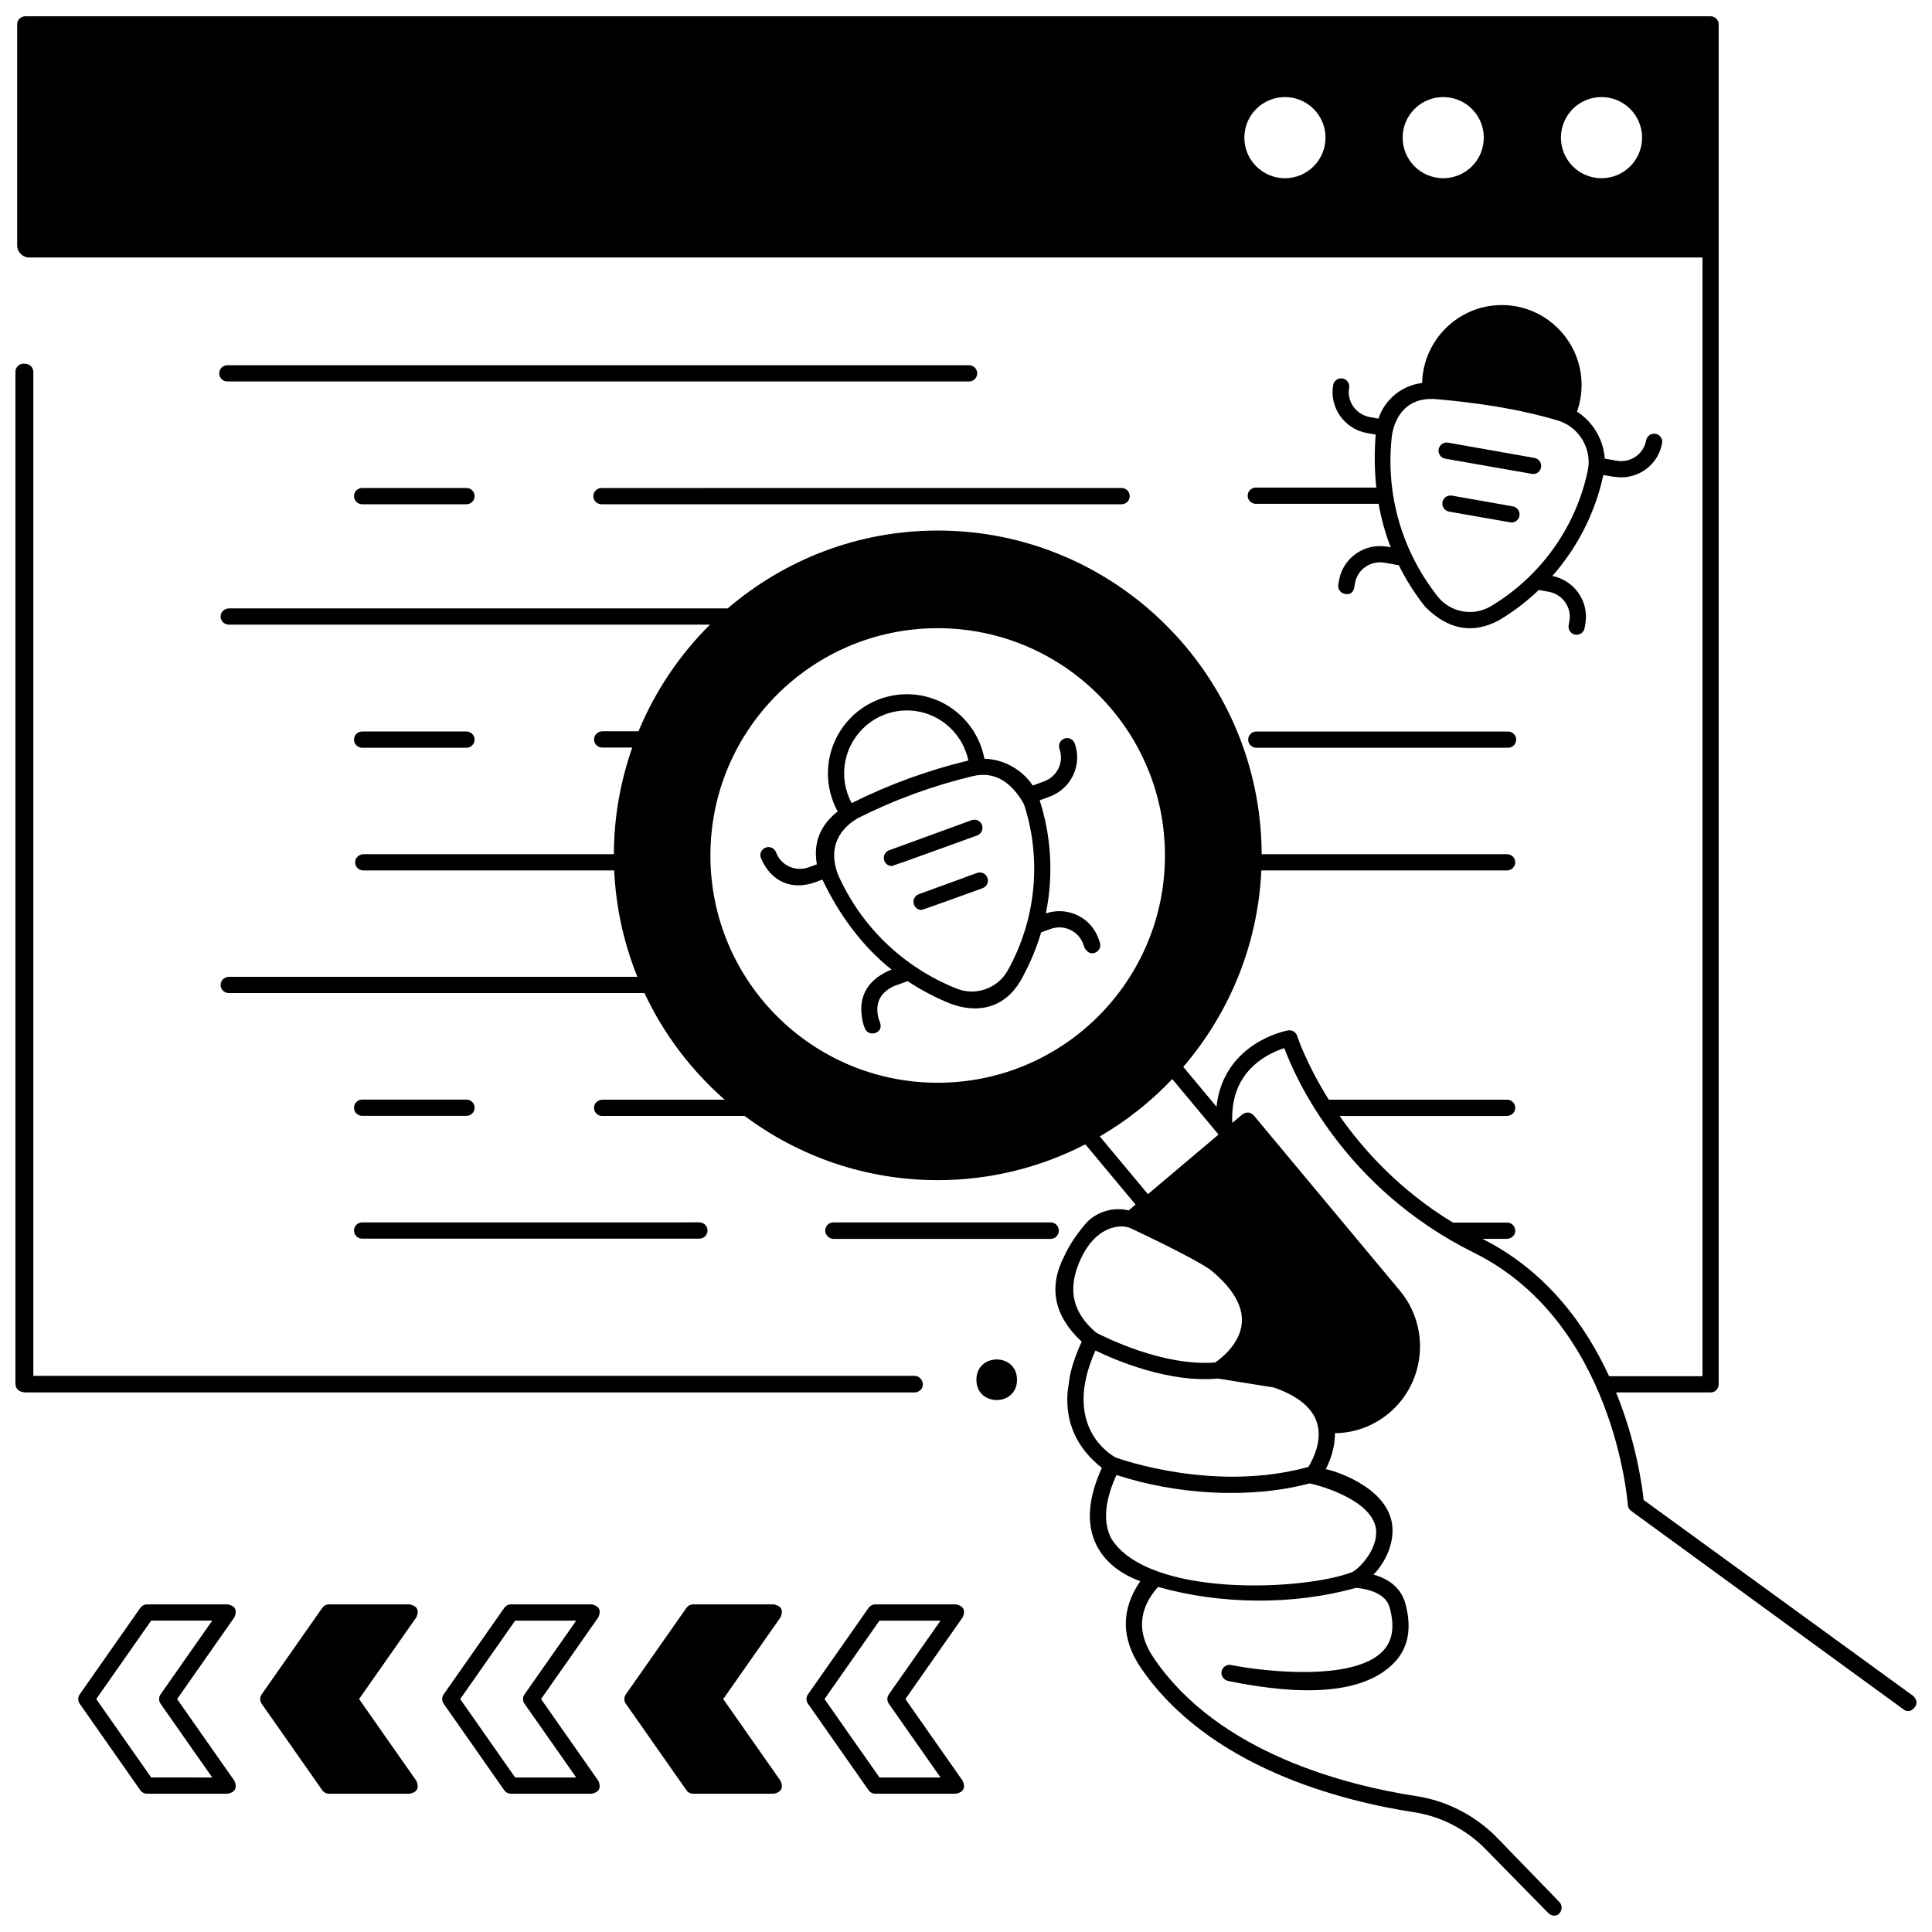
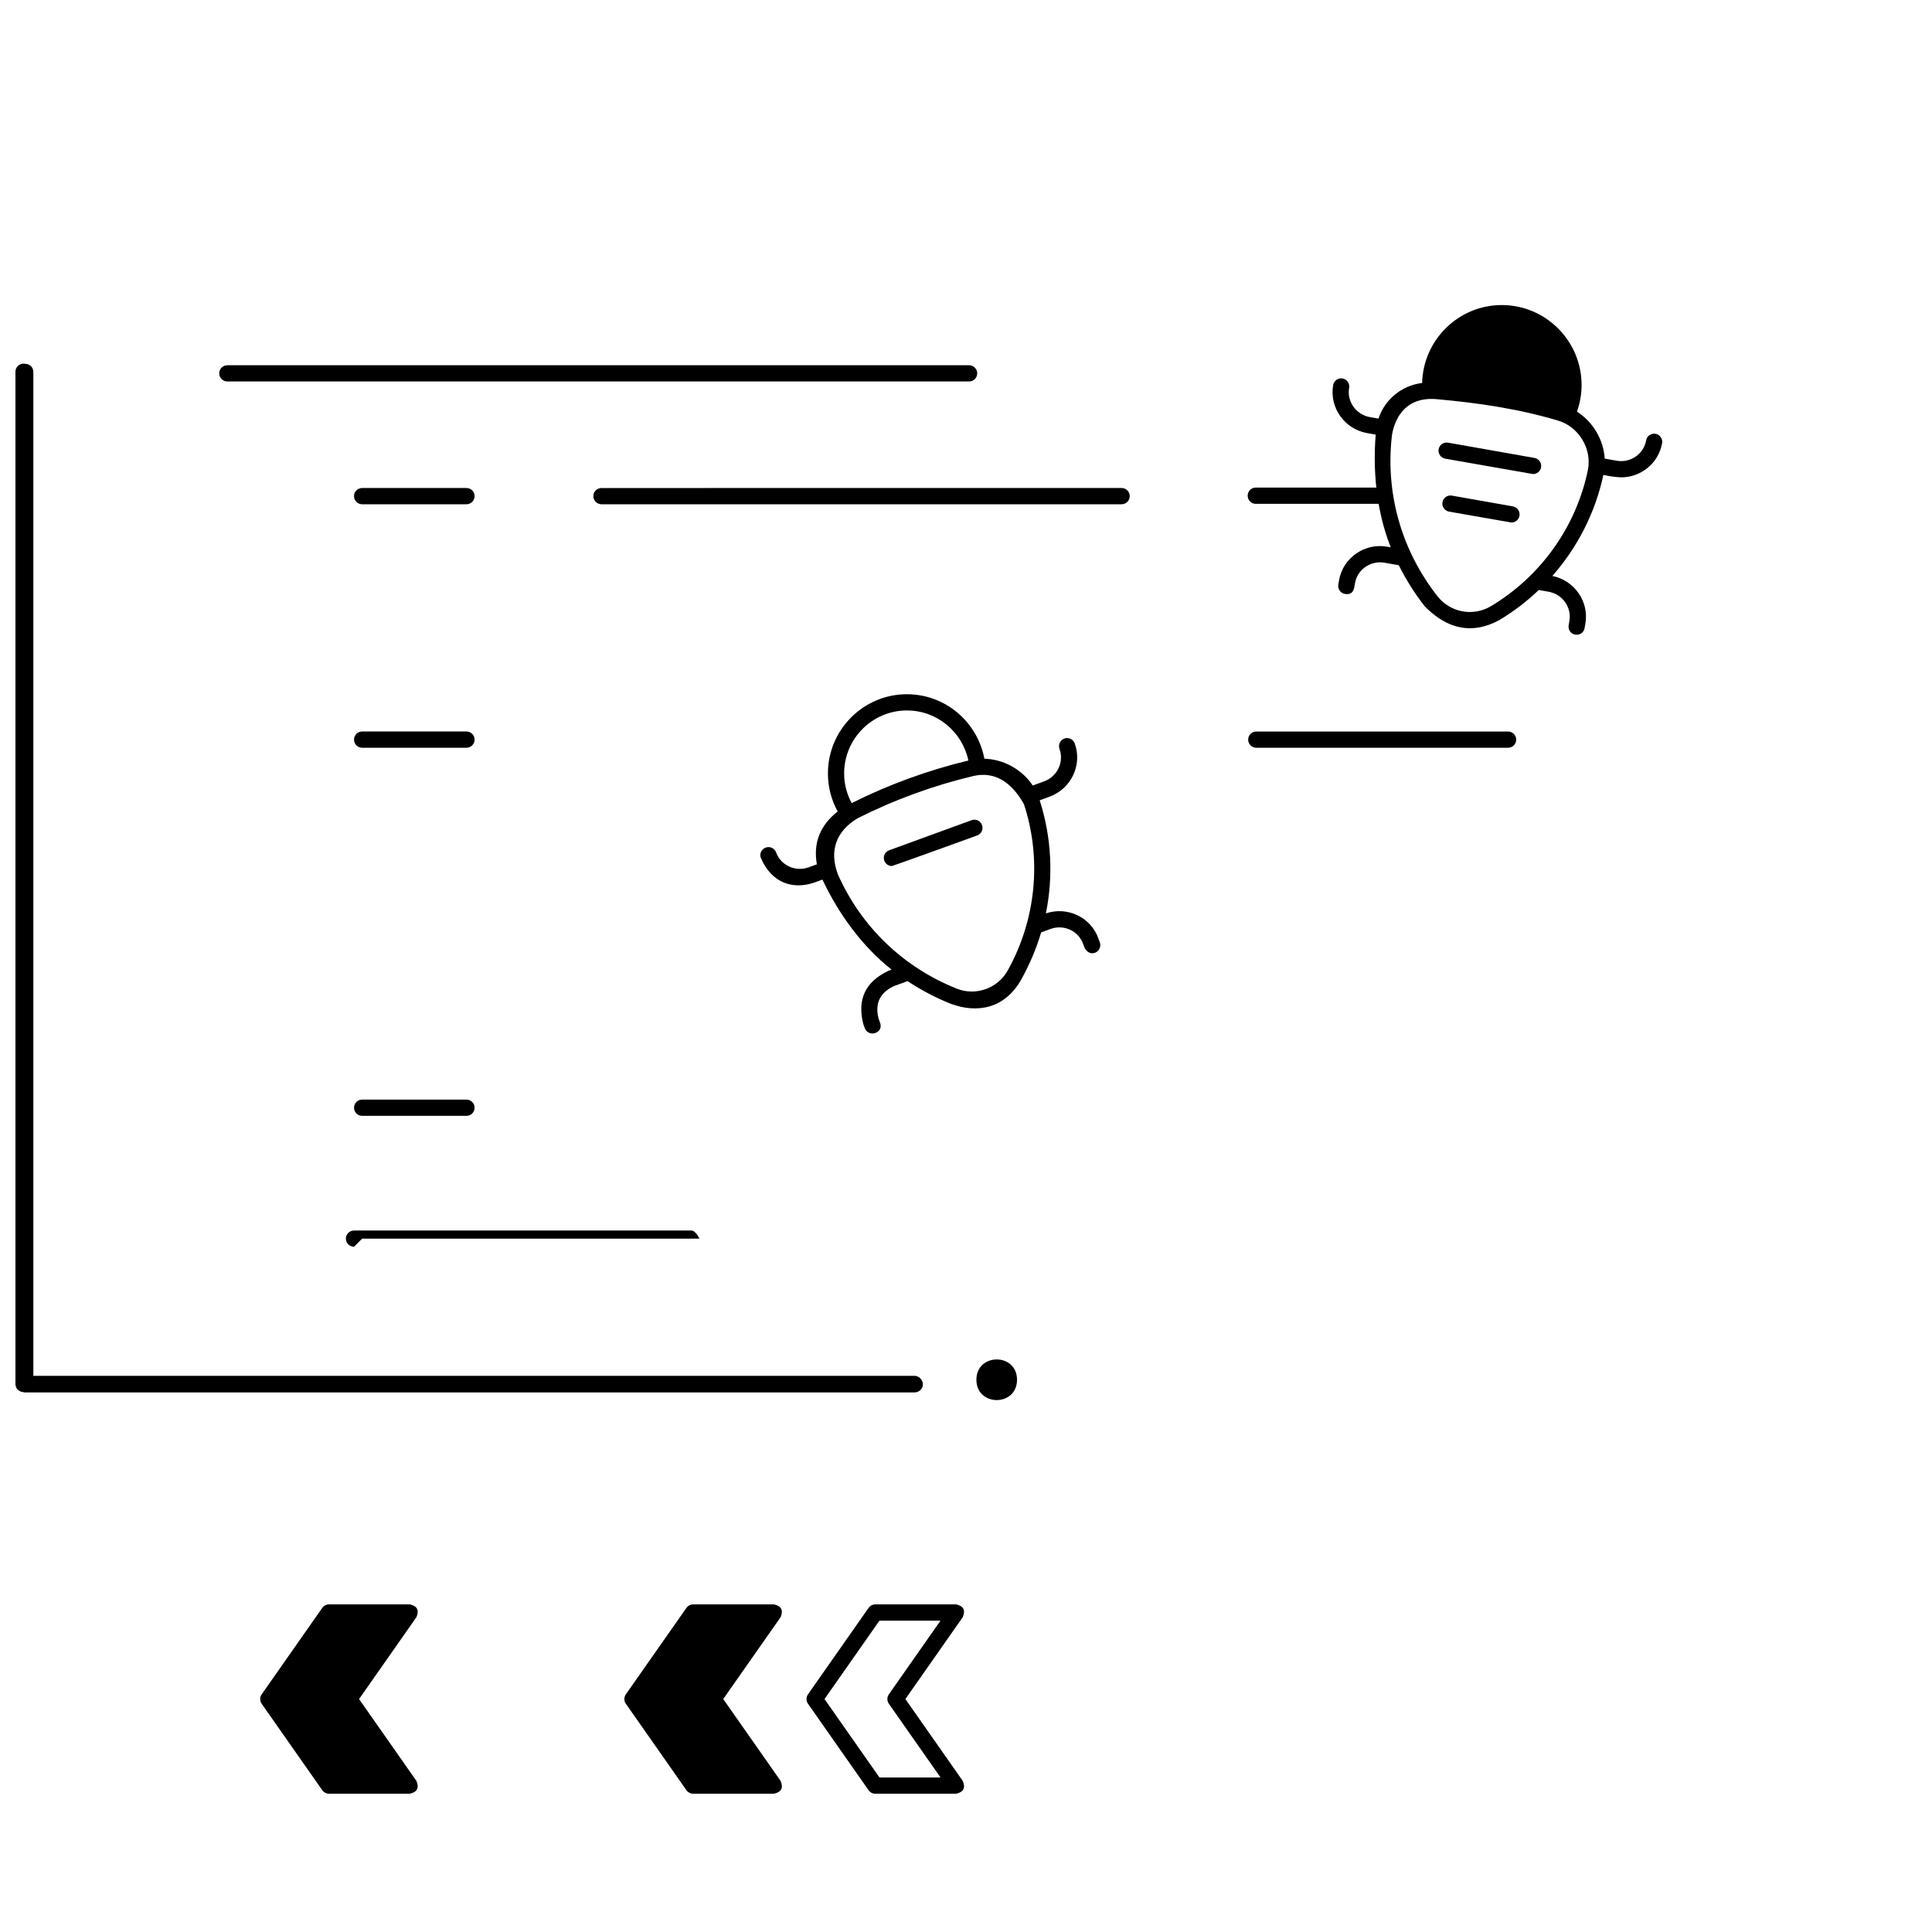
<svg xmlns="http://www.w3.org/2000/svg" width="800px" height="800px" version="1.1" viewBox="144 144 512 512">
  <defs>
    <clipPath id="b">
      <path d="m148.09 240h240.91v274h-240.91z" />
    </clipPath>
    <clipPath id="a">
-       <path d="m148.09 148.09h503.81v503.81h-503.81z" />
-     </clipPath>
+       </clipPath>
  </defs>
  <path d="m476.93 337.86c-1.188 0-2.152 0.965-2.152 2.152s0.965 2.152 2.152 2.152h66.727c1.188 0 2.152-0.965 2.152-2.152s-0.965-2.152-2.152-2.152z" />
  <path d="m239.97 342.16h27.652c1.188 0 2.152-0.965 2.152-2.152s-0.965-2.152-2.152-2.152h-27.652c-1.188 0-2.152 0.965-2.152 2.152 0.004 1.188 0.965 2.152 2.152 2.152z" />
  <path d="m400.82 240.79h-196.57c-1.188 0-2.152 0.965-2.152 2.152s0.965 2.152 2.152 2.152h196.57c1.188 0 2.152-0.965 2.152-2.152s-0.965-2.152-2.152-2.152z" />
  <path d="m301.24 275.48c0 1.188 0.965 2.152 2.152 2.152h137.85c1.188 0 2.152-0.965 2.152-2.152s-0.965-2.152-2.152-2.152l-137.85 0.004c-1.188 0-2.148 0.965-2.148 2.148z" />
  <path d="m239.97 273.33c-1.188 0-2.152 0.965-2.152 2.152s0.965 2.152 2.152 2.152h27.652c1.188 0 2.152-0.965 2.152-2.152s-0.965-2.152-2.152-2.152z" />
  <path d="m239.97 439.71h27.652c1.188 0 2.152-0.965 2.152-2.152s-0.965-2.152-2.152-2.152h-27.652c-1.188 0-2.152 0.965-2.152 2.152 0.004 1.188 0.965 2.152 2.152 2.152z" />
-   <path d="m239.97 472.25h89.379c1.188 0 2.152-0.965 2.152-2.152s-0.965-2.152-2.152-2.152l-89.379 0.004c-1.188 0-2.152 0.965-2.152 2.152 0.004 1.188 0.965 2.148 2.152 2.148z" />
+   <path d="m239.97 472.25h89.379s-0.965-2.152-2.152-2.152l-89.379 0.004c-1.188 0-2.152 0.965-2.152 2.152 0.004 1.188 0.965 2.148 2.152 2.148z" />
  <path d="m413.52 509.65c0 7.176-10.762 7.176-10.762 0 0-7.172 10.762-7.172 10.762 0" />
  <path d="m435.46 393.73-0.391-1.082c-2.031-5.602-8.227-8.512-13.895-6.59 2-9.883 1.484-20.215-1.645-29.973l2.644-0.969c5.723-2.102 8.703-8.426 6.641-14.102-0.406-1.117-1.637-1.695-2.754-1.285-1.113 0.406-1.688 1.641-1.281 2.762 1.25 3.445-0.578 7.297-4.082 8.582l-3.008 1.102c-2.809-4.25-7.699-6.965-12.816-7.109-1.832-9.711-10.316-17.09-20.527-17.09-11.543 0-20.938 9.418-20.938 20.992 0 3.562 0.895 6.918 2.465 9.863l0.152 0.191c-4.691 3.664-6.543 8.344-5.551 14.031l-2.168 0.793c-3.508 1.273-7.379-0.496-8.629-3.945-0.406-1.117-1.637-1.695-2.754-1.285-1.113 0.406-1.75 1.668-1.281 2.758 2.863 6.695 8.527 8.43 14.129 6.519l2.18-0.797c4.281 9.07 10.465 17.633 18.344 23.871l-0.852 0.312c-6.106 2.863-8.328 7.562-6.66 14.105l0.391 1.082c0.316 0.875 1.141 1.418 2.019 1.418 1.383-0.039 2.66-1.102 2.019-2.891l-0.391-1.082c-1.004-3.988 0.359-6.852 4.094-8.59l3.602-1.312c3.559 2.359 7.379 4.379 11.438 6 7.113 2.637 14.465 1.301 18.84-6.699 2.141-3.918 3.875-8 5.117-12.219l2.477-0.906c3.516-1.281 7.391 0.484 8.645 3.941l0.391 1.082c0.738 1.234 1.656 1.66 2.754 1.289 1.113-0.418 1.688-1.652 1.281-2.769zm-51.113-61.453c8.008 0 14.707 5.703 16.281 13.27-10.691 2.566-21.094 6.363-30.926 11.285-1.266-2.348-1.996-5.019-1.996-7.867 0-9.203 7.465-16.688 16.641-16.688zm26.699 68.922c-2.652 4.75-8.465 6.812-13.504 4.801-14.137-5.641-25.316-16.383-31.477-30.242-2.359-6.246-0.543-11.449 5.188-14.898 9.766-4.922 20.113-8.699 30.754-11.223 5.394-1.191 9.84 1.289 13.34 7.445 4.789 14.574 3.223 30.652-4.301 44.117z" />
  <path d="m404.24 362.64c-0.406-1.117-1.641-1.695-2.75-1.285l-21.863 7.977c-1.113 0.406-1.688 1.641-1.281 2.758 0.316 0.875 1.141 1.418 2.019 1.418 0.246 0 22.598-8.109 22.598-8.109 1.109-0.406 1.684-1.641 1.277-2.758z" />
-   <path d="m402.92 375.34-15.434 5.633c-1.113 0.406-1.688 1.641-1.281 2.758 0.316 0.875 1.141 1.418 2.019 1.418 0.246 0 16.168-5.766 16.168-5.766 1.113-0.406 1.691-1.641 1.281-2.758-0.406-1.117-1.641-1.691-2.754-1.285z" />
  <path d="m474.65 275.37c0 1.188 0.961 2.152 2.148 2.152h32.555c0.691 3.953 1.742 7.828 3.211 11.52l-0.895-0.156c-6.008-1.066-11.754 2.922-12.805 8.879l-0.199 1.133c-0.207 1.172 0.574 2.289 1.742 2.496 1.07 0.184 2.168-0.023 2.488-1.746l0.199-1.133c0.637-3.621 4.152-6.031 7.828-5.387l3.777 0.668c1.906 3.828 4.207 7.492 6.914 10.93 6.102 6.18 12.652 7.394 19.656 3.644 3.828-2.285 7.344-4.984 10.523-8.016l2.598 0.461c3.68 0.652 6.156 4.125 5.519 7.746l-0.199 1.133c-0.207 1.172 0.57 2.328 1.742 2.492 1.379 0.191 2.305-0.703 2.484-1.746l0.199-1.129c1.035-5.871-2.879-11.496-8.746-12.676 6.66-7.555 11.367-16.762 13.523-26.781 1.547 0.355 3.113 0.574 4.699 0.652 5.258 0 9.926-3.742 10.859-9.047 0.207-1.172-0.574-2.289-1.742-2.496-1.176-0.203-2.281 0.578-2.488 1.746-0.637 3.613-4.133 6.035-7.816 5.387l-3.156-0.555c-0.309-5.012-3.109-9.738-7.356-12.453 0.785-2.203 1.223-4.566 1.223-7.039 0-11.691-9.488-21.203-21.145-21.203-11.473 0-20.82 9.215-21.117 20.648-2.902 0.355-5.602 1.578-7.785 3.59-1.766 1.625-3.047 3.633-3.781 5.852l-2.273-0.398c-3.672-0.656-6.141-4.129-5.504-7.742 0.207-1.172-0.574-2.289-1.742-2.496-1.16-0.207-2.281 0.578-2.488 1.746-1.047 5.945 2.984 11.656 8.988 12.73l2.285 0.402c-0.375 4.625-0.34 9.363 0.168 14.039h-31.949c-1.188 0-2.144 0.965-2.144 2.152zm38.152-15.285s0.641-11.309 11.922-10.301c10.887 0.973 21.758 2.551 32.23 5.695 5.484 1.648 9.008 7.512 7.84 13.137-3.117 15.02-12.492 28.16-25.719 36.047-4.668 2.781-10.723 1.66-14.09-2.613-9.434-11.969-13.762-26.875-12.184-41.965z" />
  <path d="m527 265.55s23.164 4.082 23.285 4.082c1.023 0 1.93-0.734 2.113-1.777 0.207-1.172-0.574-2.289-1.742-2.496l-22.91-4.051c-1.18-0.203-2.281 0.578-2.488 1.746-0.207 1.172 0.574 2.289 1.742 2.496z" />
  <path d="m544.93 278.2-16.172-2.859c-1.176-0.203-2.281 0.578-2.488 1.746-0.207 1.172 0.574 2.289 1.742 2.496 0 0 16.426 2.891 16.547 2.891 1.023 0 1.93-0.734 2.113-1.777 0.207-1.172-0.574-2.289-1.742-2.496z" />
-   <path d="m300.83 569.18h-21.43c-0.699 0-1.355 0.344-1.758 0.914l-16.07 22.934c-0.52 0.742-0.52 1.734 0 2.477l16.07 22.934c0.402 0.574 1.059 0.914 1.758 0.914h21.43c1.957-0.418 2.539-1.547 1.758-3.391l-15.203-21.695 15.203-21.695c0.781-1.844 0.199-2.977-1.758-3.391zm-17.828 23.848c-0.52 0.742-0.52 1.734 0 2.477l13.695 19.543h-16.18l-14.562-20.781 14.562-20.781h16.18z" />
  <path d="m252.6 569.18h-21.43c-0.699 0-1.355 0.344-1.758 0.914l-16.07 22.934c-0.52 0.742-0.52 1.734 0 2.477l16.07 22.934c0.402 0.574 1.059 0.914 1.758 0.914h21.43c1.957-0.418 2.539-1.547 1.758-3.391l-15.203-21.695 15.203-21.699c0.781-1.84 0.195-2.973-1.758-3.387z" />
-   <path d="m204.38 569.18h-21.43c-0.699 0-1.355 0.344-1.758 0.914l-16.07 22.934c-0.52 0.742-0.52 1.734 0 2.477l16.07 22.934c0.402 0.574 1.059 0.914 1.758 0.914h21.43c1.957-0.418 2.539-1.547 1.758-3.391l-15.203-21.695 15.203-21.695c0.781-1.844 0.195-2.977-1.758-3.391zm-17.832 23.848c-0.52 0.742-0.52 1.734 0 2.477l13.695 19.543-16.18-0.004-14.562-20.781 14.562-20.781h16.18z" />
  <path d="m349.11 569.18h-21.43c-0.699 0-1.355 0.344-1.758 0.914l-16.07 22.934c-0.52 0.742-0.52 1.734 0 2.477l16.07 22.934c0.402 0.574 1.059 0.914 1.758 0.914h21.43c1.957-0.418 2.539-1.547 1.758-3.391l-15.203-21.695 15.203-21.695c0.781-1.844 0.195-2.977-1.758-3.391z" />
  <path d="m397.38 569.18h-21.43c-0.699 0-1.355 0.344-1.758 0.914l-16.07 22.934c-0.52 0.742-0.52 1.734 0 2.477l16.07 22.934c0.402 0.574 1.059 0.914 1.758 0.914h21.43c1.957-0.418 2.539-1.547 1.758-3.391l-15.203-21.695 15.203-21.695c0.785-1.844 0.199-2.977-1.758-3.391zm-17.828 23.848c-0.52 0.742-0.52 1.734 0 2.477l13.695 19.543h-16.18l-14.562-20.781 14.562-20.781h16.18z" />
-   <path d="m424.6 470.16c0-0.008-0.004-0.016-0.004-0.023 0-0.012 0.004-0.023 0.004-0.035 0-1.188-0.965-2.152-2.152-2.152h-57.609c-1.188 0-2.152 0.965-2.152 2.152 0 0.66 0.305 1.242 0.77 1.637 0.383 0.352 0.883 0.578 1.445 0.578h57.539c1.199-0.004 2.16-0.969 2.16-2.156z" />
  <g clip-path="url(#b)">
    <path d="m388.54 511.22c0.102-0.617-0.07-1.191-0.402-1.641-0.008-0.016-0.02-0.027-0.027-0.043-0.035-0.043-0.07-0.086-0.105-0.129-0.395-0.484-0.988-0.797-1.66-0.797l-233.51 0.004v-266.05c0-1.188-0.961-2.148-2.148-2.148h-0.016c-0.137-0.027-0.281-0.043-0.43-0.043-1.188 0-2.152 0.965-2.152 2.152v268.24c0 1.113 0.848 2.016 1.93 2.129 0.215 0.07 0.438 0.121 0.676 0.121h235.61c1.074 0 2.066-0.734 2.238-1.793z" />
  </g>
  <g clip-path="url(#a)">
    <path d="m651.02 593.44-71.441-51.934c-0.355-3.465-1.906-15.199-7.297-28.492h25.035c1.188 0 2.148-0.961 2.148-2.148v-360.4c0-1.188-0.961-2.148-2.148-2.148h-446.62c-1.188 0-2.148 0.961-2.148 2.148v58.551c0 1.781 1.445 3.227 3.227 3.227h443.4v296.46h-24.75c-6.215-13.492-16.527-27.828-33.574-36.398h6.438c1.074 0 2.066-0.734 2.238-1.789 0.219-1.348-0.812-2.516-2.117-2.516h-14.371c-13.93-8.465-23.586-19.055-30.039-28.262h44.289c1.074 0 2.066-0.734 2.238-1.789 0.219-1.352-0.812-2.516-2.117-2.516h-47.266c-5.992-9.539-8.324-16.727-8.375-16.887-0.324-1.031-1.359-1.664-2.426-1.48-0.445 0.078-10.949 2.039-16.234 11.457-1.477 2.633-2.375 5.566-2.719 8.777l-8.812-10.566c12.125-14.129 19.777-32.223 20.688-52.055h65.02c1.074 0 2.066-0.734 2.238-1.789 0.219-1.352-0.812-2.516-2.117-2.516h-65.055c-0.168-47.324-38.605-85.773-85.84-85.773-21.23 0-40.672 7.785-55.672 20.637l-132.11-0.004c-1.07 0-2.062 0.734-2.234 1.789-0.219 1.348 0.812 2.516 2.117 2.516h127.54c-8.062 8.004-14.543 17.598-18.953 28.262h-9.512c-1.07 0-2.062 0.734-2.234 1.789-0.219 1.348 0.812 2.516 2.117 2.516h7.988c-3.117 8.855-4.848 18.359-4.883 28.262l-66.293 0.004c-1.07 0-2.062 0.734-2.234 1.789-0.219 1.348 0.812 2.516 2.117 2.516h66.5c0.457 9.926 2.594 19.414 6.141 28.188h-108.18c-1.07 0-2.062 0.734-2.234 1.789-0.219 1.348 0.812 2.516 2.117 2.516h110.17c5.09 10.84 12.367 20.453 21.262 28.262h-32.363c-1.07 0-2.062 0.734-2.234 1.789-0.219 1.348 0.812 2.516 2.117 2.516h37.766c14.301 10.684 32.02 17.016 51.184 17.016 14.082 0 27.371-3.441 39.113-9.492l13.312 15.965-1.832 1.547c-3.996-0.957-8.262 0.234-11.164 3.223-2.262 2.625-4.441 5.688-5.867 8.82-4.305 8.285-2.777 15.867 4.578 22.746-1.473 3.168-2.519 6.219-3.137 9.137l-0.609 4.305c-0.57 8.102 2.465 14.77 9.098 19.996-3.734 8.152-4.188 15.09-1.344 20.645 2.731 5.336 7.859 8.062 11.516 9.387-5.137 7.512-5.102 15.145 0.109 22.898 17.984 26.43 53.105 35.359 72.445 38.328 7.102 1.09 13.801 4.535 18.871 9.699l16.758 17.07c0.828 0.715 1.695 0.832 2.606 0.355l0.352-0.414c0.73-0.863 0.688-2.137-0.098-2.945l-16.555-17.086c-5.715-5.82-13.273-9.703-21.281-10.934-18.648-2.863-52.477-11.414-69.547-36.496-4.59-6.644-4.242-12.965 1.043-18.965 16.602 4.727 36.027 4.894 52.512 0.238 7.703 0.844 8.633 4.301 8.938 5.449 1.297 4.902 0.703 8.59-1.82 11.277-7.668 8.176-31.656 5.469-40.25 3.738-1.23-0.242-2.43 0.613-2.562 1.898-0.113 1.121 0.727 2.125 1.832 2.348 12.547 2.527 34.102 5.621 44.105-5.031 3.57-3.805 4.527-8.965 2.848-15.332-1.031-3.894-3.871-6.523-8.469-7.844 2.363-2.481 4.691-6.301 4.996-10.891 0.758-11.402-14.578-16.469-17.672-17.043 1.188-2.32 2.492-5.758 2.426-9.531 5.269-0.066 10.312-1.926 14.398-5.379 9.652-8.148 10.914-22.684 2.812-32.398l-38.719-46.438c-0.938-0.93-1.945-1.016-3.031-0.266l-2.66 2.246c-0.195-4.172 0.547-7.828 2.266-10.914 3.106-5.574 8.688-7.992 11.516-8.898 2.941 7.875 15.852 37.156 50.266 54.211 37.199 18.438 40.742 66.344 40.773 66.824 0.043 0.641 0.367 1.227 0.883 1.602l72.301 52.691c0.68 0.496 1.609 0.473 2.266-0.059 1.363-1.129 1.426-2.332 0.188-3.602zm-166.5-402.21c-5.941 0-10.754-4.816-10.754-10.754 0-5.941 4.816-10.754 10.754-10.754 5.941 0 10.754 4.816 10.754 10.754 0.004 5.938-4.812 10.754-10.754 10.754zm41.949 0c-5.941 0-10.754-4.816-10.754-10.754 0-5.941 4.816-10.754 10.754-10.754 5.941 0 10.754 4.816 10.754 10.754s-4.816 10.754-10.754 10.754zm41.945 0c-5.941 0-10.754-4.816-10.754-10.754 0-5.941 4.816-10.754 10.754-10.754 5.941 0 10.754 4.816 10.754 10.754s-4.812 10.754-10.754 10.754zm-175.92 239.71c-33.266 0-60.23-26.965-60.23-60.23s26.965-60.23 60.23-60.23 60.23 26.965 60.23 60.23c0 33.262-26.965 60.23-60.23 60.23zm42.969 14.223c7.109-4.137 13.57-9.266 19.203-15.199l12.258 14.703-18.707 15.797zm73.242 105.25c-0.219 5.129-5.008 9.676-6.414 10.223-12.555 4.879-54.023 6.894-63.824-8.961-2.191-4.305-1.715-9.949 1.414-16.793 15.781 5.176 35.168 6.469 51.191 2.238 3.43 0.688 17.988 4.981 17.633 13.293zm-27.125-38.711c6.367 2.219 10.219 5.371 11.445 9.375 1.441 4.699-1.02 9.594-2.281 11.672-24.551 6.789-49.281-1.848-51.105-2.508-1.375-0.738-14.32-8.375-5.328-28.34 5.184 2.516 19.391 8.652 32.43 7.426zm-8.477-17.188c-0.406 5.594-5.574 9.543-7.027 10.547-13.816 1.168-29.746-6.934-31.555-7.883-6.336-5.348-7.519-11.391-4.539-18.574 4.199-10.113 11.297-10.191 13.535-9.152 8.887 4.129 19.379 9.488 21.559 11.301 5.648 4.711 8.348 9.34 8.027 13.762z" />
  </g>
</svg>